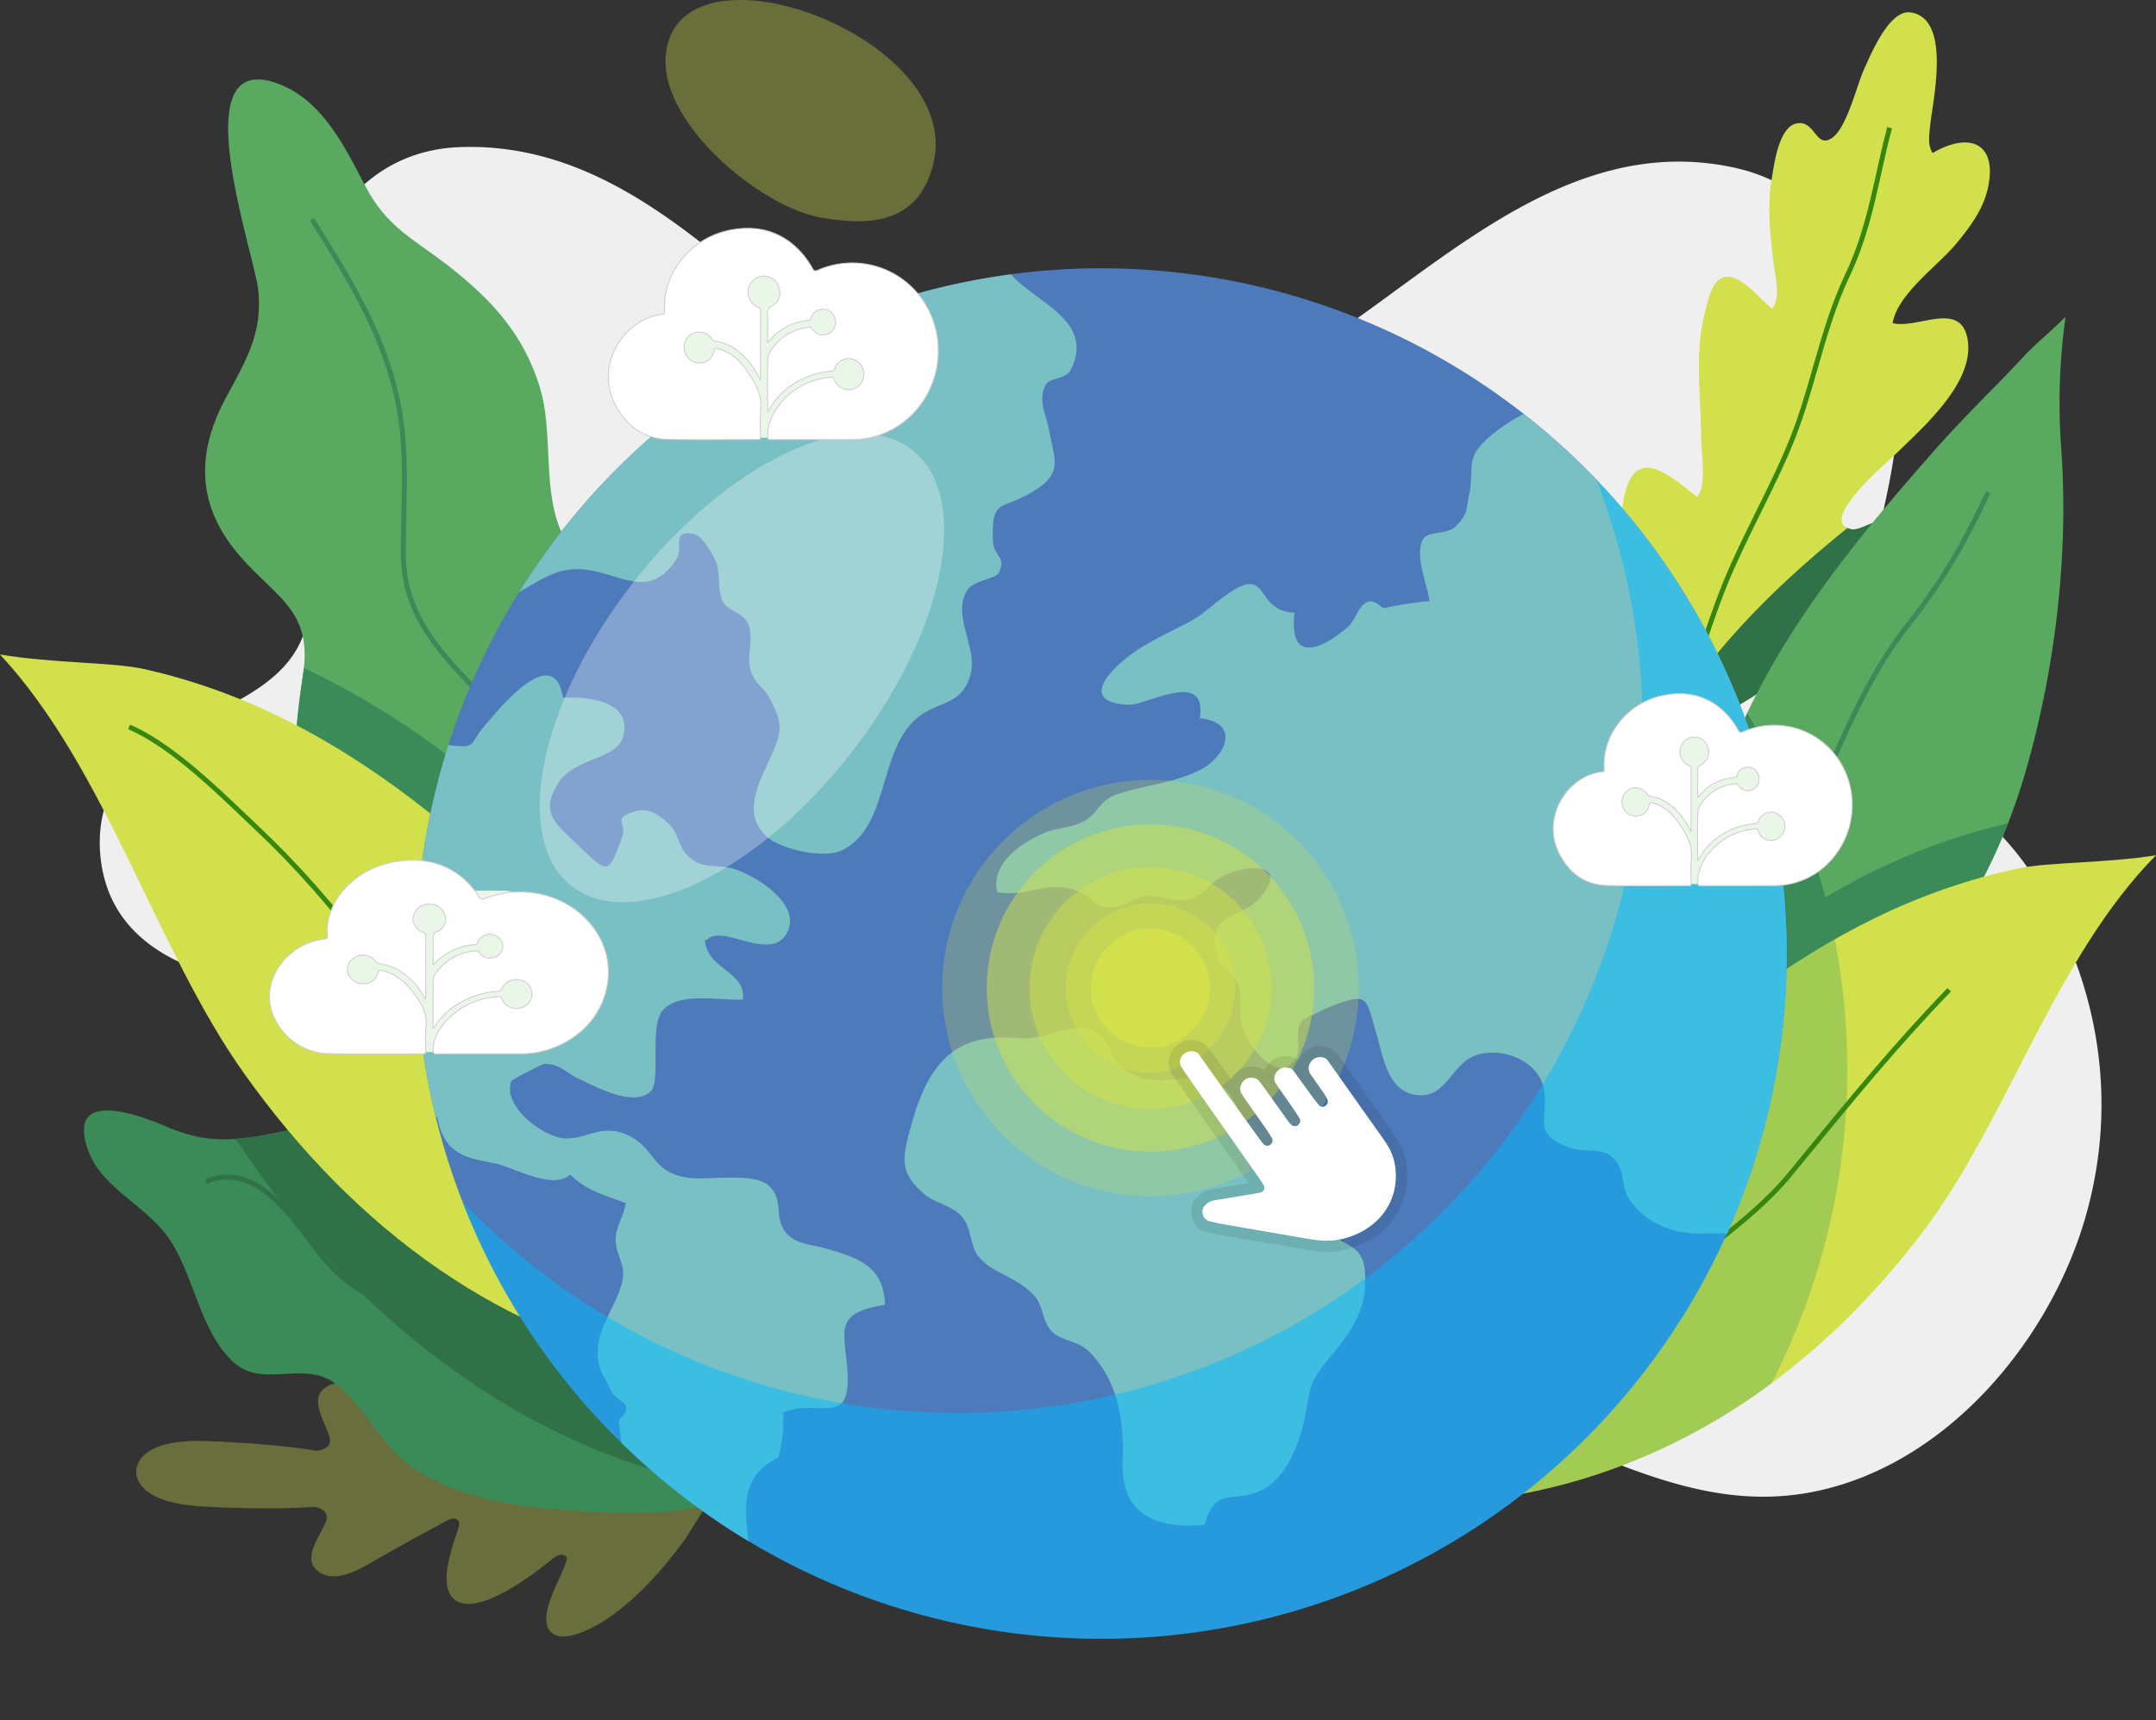
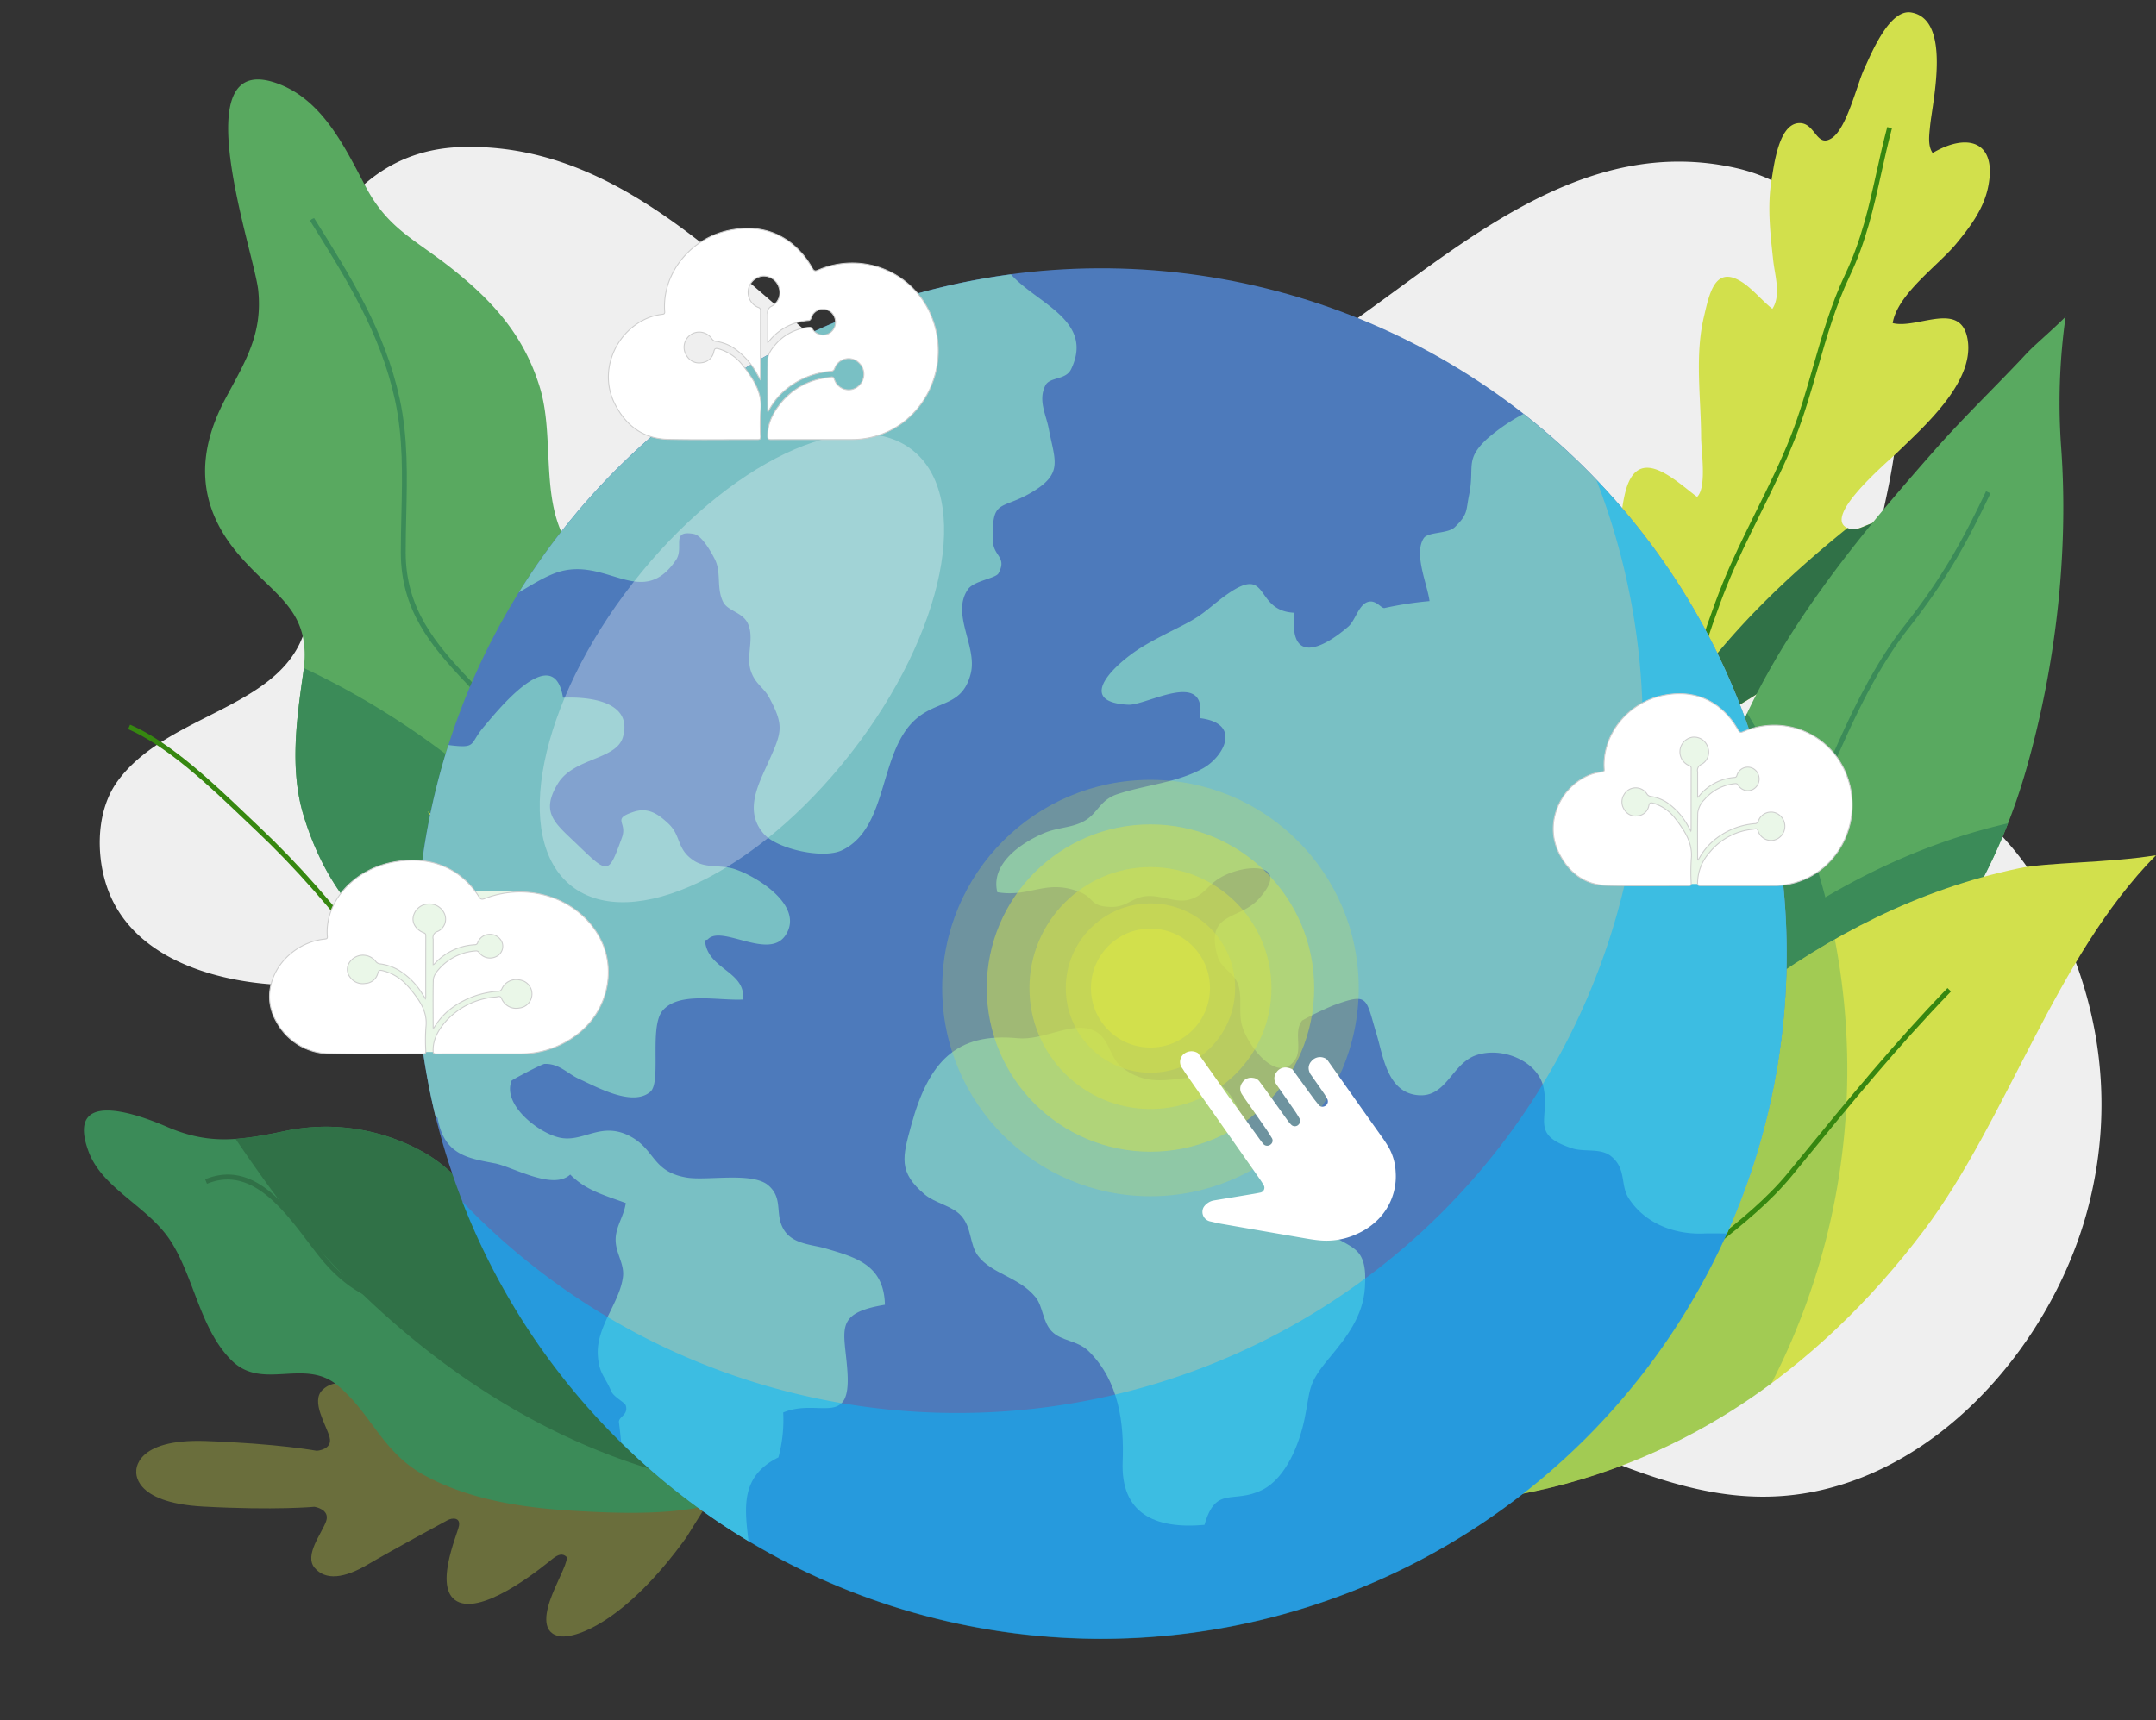
<svg xmlns="http://www.w3.org/2000/svg" width="575.88" height="459.65" viewBox="0 0 575.88 459.65">
  <rect x="0" y="0" width="575.88" height="459.65" fill="#333333" stroke="none" />
  <g id="Groupe_134" data-name="Groupe 134" transform="translate(-754.12 -178)">
    <g id="Groupe_118" data-name="Groupe 118" transform="translate(-9.955)">
      <g id="Groupe_86" data-name="Groupe 86" transform="translate(800.466 537.055)" opacity="0.34">
        <g id="Groupe_64" data-name="Groupe 64">
          <g id="Groupe_63" data-name="Groupe 63">
            <path id="Tracé_1375" data-name="Tracé 1375" d="M159.855,911.128s-1.435,8.514,17.868,9.558,29.732.06,29.732.06,4.239.658,3.088,3.881-5.893,9.038-3.085,12.4c2.914,3.489,7.956,2.829,14.17-.837s20.123-11.2,21.382-11.875c1.237-.664,3.448-.767,3.015,1.554s-7.295,17.609.155,20.431S269.263,936.065,271,934.67s2.748-1.382,3.649-.664-1.89,5.641-3.662,10.069-3.054,9.874,1.381,11.141,18.25-3.823,34.4-26.279l6.8-10.9L307.7,906.555c-14.069-23.817-27.372-30.128-31.9-29.264s-3.744,6.4-2.376,10.972,3.705,9.723,2.744,10.357-1.971.556-3.575-.988-16-15.955-23.673-13.814-2.213,17.985-1.989,20.334-1.971,2.049-3.143,1.276c-1.194-.787-14.37-9.538-20.229-13.748s-10.821-5.32-14.036-2.108c-3.1,3.1,1.1,9.316,1.957,12.628s-3.423,3.588-3.423,3.588-10.3-1.918-29.618-2.612-18.6,8.126-18.6,8.126" transform="translate(-159.831 -877.215)" fill="#d2e04c" />
          </g>
        </g>
        <g id="Groupe_67" data-name="Groupe 67" transform="translate(17.31 34.873)">
          <g id="Groupe_66" data-name="Groupe 66">
            <g id="Groupe_65" data-name="Groupe 65">
              <path id="Tracé_1376" data-name="Tracé 1376" d="M311.593,909.06c-14.186-.566-39.384-1.995-61.023-3.108s-41.217-2.1-55.4-2.741l-16.8-.738-4.568-.2-1.187-.063c-.267-.017-.4-.035-.4-.035s.137-.008.405-.006l1.189.024,4.569.129c3.968.116,9.71.326,16.8.611,14.186.566,33.776,1.511,55.409,2.625s46.832,2.587,61.015,3.225" transform="translate(-172.215 -902.164)" fill="#d2e04c" />
            </g>
          </g>
        </g>
        <g id="Groupe_70" data-name="Groupe 70" transform="translate(54.589 37.409)">
          <g id="Groupe_69" data-name="Groupe 69">
            <g id="Groupe_68" data-name="Groupe 68">
              <path id="Tracé_1377" data-name="Tracé 1377" d="M198.887,918.515a4.114,4.114,0,0,1,.664-.65c.444-.4,1.1-.959,1.922-1.642,1.641-1.364,3.957-3.191,6.548-5.16,2.562-1.932,4.879-3.679,6.652-5.016l2.006-1.532a4.151,4.151,0,0,1,.759-.534,4.293,4.293,0,0,1-.66.654c-.444.4-1.1.959-1.93,1.634-1.656,1.347-3.993,3.143-6.585,5.112l-6.614,5.063-2,1.543A4.278,4.278,0,0,1,198.887,918.515Z" transform="translate(-198.886 -903.979)" fill="#d2e04c" />
            </g>
          </g>
        </g>
        <g id="Groupe_73" data-name="Groupe 73" transform="translate(55.419 15.4)">
          <g id="Groupe_72" data-name="Groupe 72">
            <g id="Groupe_71" data-name="Groupe 71">
              <path id="Tracé_1378" data-name="Tracé 1378" d="M216.933,909.072c-.085.07-4.06-4.537-8.878-10.29s-8.658-10.477-8.574-10.549,4.059,4.537,8.88,10.292S217.017,909,216.933,909.072Z" transform="translate(-199.48 -888.232)" fill="#d2e04c" />
            </g>
          </g>
        </g>
        <g id="Groupe_76" data-name="Groupe 76" transform="translate(95.455 17.852)">
          <g id="Groupe_75" data-name="Groupe 75">
            <g id="Groupe_74" data-name="Groupe 74">
              <path id="Tracé_1379" data-name="Tracé 1379" d="M238.688,911.583a4.437,4.437,0,0,1-.424-.85c-.278-.632-.625-1.422-1.036-2.359-.878-1.992-2.1-4.735-3.563-7.714s-2.867-5.637-3.9-7.55c-.488-.9-.9-1.659-1.227-2.267a4.278,4.278,0,0,1-.41-.855,4.355,4.355,0,0,1,.544.777c.328.514.79,1.266,1.338,2.207,1.1,1.881,2.556,4.522,4.016,7.513s2.652,5.759,3.465,7.78c.4,1.013.718,1.837.92,2.412A4.156,4.156,0,0,1,238.688,911.583Z" transform="translate(-228.124 -889.987)" fill="#d2e04c" />
            </g>
          </g>
        </g>
        <g id="Groupe_79" data-name="Groupe 79" transform="translate(92.609 39.347)">
          <g id="Groupe_78" data-name="Groupe 78">
            <g id="Groupe_77" data-name="Groupe 77">
              <path id="Tracé_1380" data-name="Tracé 1380" d="M226.09,923.313a3.649,3.649,0,0,1,.453-.752l1.356-1.96c1.159-1.645,2.781-3.9,4.594-6.379s3.472-4.709,4.688-6.311l1.459-1.885a3.823,3.823,0,0,1,.577-.66,3.657,3.657,0,0,1-.453.752q-.551.8-1.356,1.96c-1.159,1.645-2.781,3.9-4.594,6.381s-3.472,4.708-4.688,6.309l-1.459,1.885A3.821,3.821,0,0,1,226.09,923.313Z" transform="translate(-226.088 -905.365)" fill="#d2e04c" />
            </g>
          </g>
        </g>
        <g id="Groupe_82" data-name="Groupe 82" transform="translate(121.513 40.683)">
          <g id="Groupe_81" data-name="Groupe 81">
            <g id="Groupe_80" data-name="Groupe 80">
              <path id="Tracé_1381" data-name="Tracé 1381" d="M246.768,929.482a6.109,6.109,0,0,1,.588-.955c.45-.657,1.032-1.5,1.729-2.519,1.473-2.116,3.531-5.025,5.823-8.223s4.387-6.08,5.919-8.154l1.831-2.445a5.986,5.986,0,0,1,.716-.865,6.007,6.007,0,0,1-.59.955l-1.728,2.519c-1.473,2.118-3.531,5.025-5.824,8.224s-4.386,6.079-5.918,8.154c-.739.985-1.354,1.807-1.831,2.445A6.046,6.046,0,0,1,246.768,929.482Z" transform="translate(-246.767 -906.322)" fill="#d2e04c" />
            </g>
          </g>
        </g>
        <g id="Groupe_85" data-name="Groupe 85" transform="translate(123.422 14.093)">
          <g id="Groupe_84" data-name="Groupe 84">
            <g id="Groupe_83" data-name="Groupe 83">
              <path id="Tracé_1382" data-name="Tracé 1382" d="M262.278,914.33a6.893,6.893,0,0,1-.563-1.061c-.368-.76-.846-1.752-1.423-2.945-1.2-2.485-2.878-5.911-4.833-9.64s-3.806-7.067-5.166-9.47c-.651-1.154-1.192-2.113-1.607-2.847a6.81,6.81,0,0,1-.551-1.069,6.949,6.949,0,0,1,.683.988c.418.65,1.009,1.6,1.719,2.786,1.423,2.369,3.32,5.687,5.274,9.426s3.6,7.187,4.737,9.706c.566,1.261,1.015,2.285,1.308,3A6.855,6.855,0,0,1,262.278,914.33Z" transform="translate(-248.133 -887.298)" fill="#d2e04c" />
            </g>
          </g>
        </g>
      </g>
      <g id="Groupe_87" data-name="Groupe 87" transform="translate(790.72 178)">
        <path id="Tracé_1383" data-name="Tracé 1383" d="M669.122,843c-13.9-21.943-42.034-33.41-44.319-60.011-2.154-25.084,10.421-46.089,8.024-72.225-2.238-24.392-16.96-50.873-42.953-56.716-40.246-9.049-72.271,19.792-102.311,41-27.813,19.635-51.157,46.265-88.876,37.068-54.959-13.4-88.434-85.756-149.526-83.654-33.7,1.159-46.743,37.22-45.29,66.534.977,19.744,8.389,40.225,4.406,60.076-4.724,23.535-36.964,23.963-50.691,42.854-5.522,7.605-5.78,19.009-2.963,27.707,6.055,18.706,27.239,25.5,45.253,26.606,22.65,1.392,38.92-.987,55.578,16.359,17.411,18.135,6.8,45.514,7.029,69.136a181.889,181.889,0,0,0,4.6,38.328C277.4,981.573,296.589,972.951,314,976.9c22.762,5.163,45.574,10.113,68.535,14.32,15.9,2.913,27.643,13.8,33.29,27.555,30.556-26.74,55.491-47.165,102.053-33.676,36.82,10.669,66.344,34.5,105.96,18.682,29.239-11.676,51.9-41.326,59.939-71.3C692.106,901.4,686.3,870.107,669.122,843Z" transform="translate(-152.858 -609.159)" fill="#efefef" />
-         <path id="Tracé_1384" data-name="Tracé 1384" d="M332.509,664.122c8.437-34.264-69.162-62.264-71.5-28.61-1.245,17.954,25.162,39.915,41.156,42.889C316.89,681.138,328.787,679.239,332.509,664.122Z" transform="translate(-109.86 -620.329)" fill="#d2e04c" opacity="0.34" />
      </g>
      <g id="Groupe_89" data-name="Groupe 89" transform="translate(786.496 474.696)">
        <g id="Groupe_88" data-name="Groupe 88">
          <path id="Tracé_1385" data-name="Tracé 1385" d="M318.291,931c-6.04-13.946-8.634-28.948-16.859-41.774-3.145-4.907-6.314-9.3-11.115-13-5.905-4.548-12.44-3.812-18.939-6.544-11.927-5.012-18.6-18.671-29.974-25.423a53.18,53.18,0,0,0-37.774-6.189c-11.931,2.463-20.123,3.874-31.621-1.1-8.788-3.8-27.13-10.054-20.914,6.657,3.662,9.848,15.846,14.606,21.8,23.7,6.379,9.741,7.974,24.01,16.6,32.26,8.177,7.823,19.249-.837,28.04,6.425,9.109,7.53,11.882,17.848,23.2,24.037,12.225,6.683,26.678,8.755,40.342,9.537,9.707.555,28.419,1.557,39.466-2.726C319.864,934.9,319.136,932.946,318.291,931Z" transform="translate(-149.835 -832.6)" fill="#3b8b58" />
        </g>
      </g>
      <path id="Tracé_1386" data-name="Tracé 1386" d="M204.135,871.761c29.419,31.218,64.473,52.606,103.348,59.758-.235-.587-.461-1.174-.716-1.758-6.04-13.946-8.634-28.948-16.859-41.774-3.145-4.907-6.314-9.3-11.115-13-5.905-4.548-12.44-3.812-18.939-6.544-11.927-5.012-18.6-18.671-29.974-25.423a53.179,53.179,0,0,0-37.774-6.189,101.8,101.8,0,0,1-13.3,2.125C186.872,850.8,195.078,862.148,204.135,871.761Z" transform="translate(648.184 -356.664)" fill="#307147" />
      <g id="Groupe_91" data-name="Groupe 91" transform="translate(1196.86 181.279)">
        <g id="Groupe_90" data-name="Groupe 90">
          <path id="Tracé_1387" data-name="Tracé 1387" d="M505.188,760.79c-9.5-1.922,9.59-17.923,12.32-20.583,7.019-6.839,20.377-18.566,18.749-29.786-1.612-11.1-13.475-2.973-20.067-4.7,1.283-7.791,12.129-15.353,16.932-21.162,3.686-4.459,7.338-9.266,8.55-15.146,2.541-12.329-5.514-14.641-14.807-9.137-1.36-1.972-.914-4.835-.671-7.3.636-6.425,5.816-28.486-5.107-30.253-5.767-.932-10.616,11.006-12.427,14.907-2.027,4.359-4.677,15.937-8.67,18.627-4.332,2.92-4.4-4.491-9.134-3.943-5.121.591-6.351,11.151-7.017,15.146-1.185,7.11-.324,14.436.443,21.5.433,4,2.152,9.326-.224,12.95-2.649-2.06-5.339-5.415-8.262-7.244-7.134-4.467-8.6,3.328-10.04,9.431-2.439,10.3-.777,21.49-.734,32.016.014,3.81,1.581,13.492-1.079,16.049-6.217-4.7-16.061-14.415-19.259-.889-2.1,8.866-1.307,19.4.492,28.227a363.2,363.2,0,0,0,11.4,40.2q1.331-.935,2.626-1.872c7.521-5.459,15.7-9.534,23.42-14.757,10.658-7.2,22.506-16.808,29.076-27.946,1.653-2.8,6.27-11.777,4.365-14.879C513.471,756.036,508.071,761.373,505.188,760.79Z" transform="translate(-443.43 -622.675)" fill="#d2e04c" />
        </g>
      </g>
      <path id="Tracé_1388" data-name="Tracé 1388" d="M512.836,721.565c-2.589-4.211-7.989,1.125-10.872.542a5.182,5.182,0,0,1-1.058-.335c-16,12.9-30.941,27.138-42.734,43.917q-3.506,4.99-6.635,10.118c.6,1.8,1.2,3.546,1.811,5.212q1.331-.935,2.626-1.872c7.521-5.459,15.7-9.534,23.42-14.757,10.658-7.2,22.506-16.808,29.076-27.946C510.124,733.64,514.741,724.667,512.836,721.565Z" transform="translate(756.654 -402.714)" fill="#307147" />
      <g id="Groupe_94" data-name="Groupe 94" transform="translate(818.86 199.236)">
        <g id="Groupe_93" data-name="Groupe 93">
          <g id="Groupe_92" data-name="Groupe 92">
            <path id="Tracé_1389" data-name="Tracé 1389" d="M287.443,867.822c4.339-15.617,9.829-31.791,12.406-47.662,2.1-12.923-3.018-26.754-9.426-37.694-5.275-9-16.376-15.084-21.364-24.213-6.379-11.681-2.779-27.693-6.649-40.428-4.221-13.877-12.528-23.072-23.6-31.854-9.741-7.729-16.943-10.508-22.92-21.791-5.408-10.206-11.206-22.626-22.761-27.274-26.834-10.795-6.973,44.766-5.938,55.023,1.187,11.738-3.542,19.041-8.775,28.878-7.692,14.455-7.785,28.329,3.468,41.567,9.826,11.552,19.76,14.793,17.323,31.7-1.761,12.223-3.652,25.735.054,38,4.3,14.239,12.367,27.574,25.051,34.931a167.843,167.843,0,0,0,17.548,8.688c4.863,2.092,23.946,5.258,39.315,7.535A77.617,77.617,0,0,0,287.443,867.822Z" transform="translate(-172.99 -635.523)" fill="#59a960" />
          </g>
        </g>
      </g>
      <path id="Tracé_1390" data-name="Tracé 1390" d="M234.994,830.949c4.863,2.092,23.946,5.258,39.315,7.535a84.152,84.152,0,0,0,5.086-11.621c-10.086-18.875-24.207-36.307-44.286-52.15A213.858,213.858,0,0,0,192.5,748.025c-.048.426-.1.858-.162,1.3-1.761,12.223-3.652,25.735.055,38,4.3,14.239,12.367,27.574,25.051,34.931A167.833,167.833,0,0,0,234.994,830.949Z" transform="translate(652.739 -391.541)" fill="#3b8b58" />
      <g id="Groupe_96" data-name="Groupe 96" transform="translate(1215.443 262.622)">
        <g id="Groupe_95" data-name="Groupe 95">
          <path id="Tracé_1391" data-name="Tracé 1391" d="M546.441,802.274c7.928-27.436,11.549-58.137,9.447-86.688a164.882,164.882,0,0,1,1.2-34.714c-3.838,3.855-8.21,7.447-10.5,9.91-7.883,8.474-16.372,16.566-24.111,25.334C501.388,740,480.33,765.526,468.255,795.393c-7.924,19.6-12.408,39.635-11.386,60.5a128.811,128.811,0,0,0,4.839,28.6c.861,3.076,1.905,7.379,3.233,11.752C505.792,878.108,534.06,845.12,546.441,802.274Z" transform="translate(-456.725 -680.872)" fill="#59a960" />
        </g>
      </g>
      <path id="Tracé_1392" data-name="Tracé 1392" d="M472.048,756.665c-1.336,2.826-2.618,5.677-3.793,8.583-7.924,19.6-12.408,39.635-11.386,60.5a128.81,128.81,0,0,0,4.839,28.6c.861,3.076,1.905,7.379,3.233,11.752a149.376,149.376,0,0,0,33.719-20.565A182.036,182.036,0,0,0,472.048,756.665Z" transform="translate(758.718 -388.105)" fill="#3b8b58" />
      <path id="Tracé_1393" data-name="Tracé 1393" d="M541.516,777.712c-25.833,5.952-48.286,17.828-69.292,33.434a172.859,172.859,0,0,0-15.042,12.54,133.737,133.737,0,0,0,4.344,22.287c.861,3.076,1.905,7.379,3.233,11.752C501.054,841.615,527.405,813.771,541.516,777.712Z" transform="translate(758.9 -379.734)" fill="#3b8b58" />
      <g id="Groupe_98" data-name="Groupe 98" transform="translate(764.075 352.865)">
        <g id="Groupe_97" data-name="Groupe 97">
-           <path id="Tracé_1394" data-name="Tracé 1394" d="M247.977,787.322c-22.86-18.042-47.341-31.636-75.734-38-8.272-1.855-24.358-1.5-38.447-3.884,28.339,30.457,41.612,78.723,65.117,111.827,29.941,42.169,69.956,71.337,117.985,79.363C311.693,878.1,299.014,827.6,247.977,787.322Z" transform="translate(-133.795 -745.436)" fill="#d2e04c" />
+           <path id="Tracé_1394" data-name="Tracé 1394" d="M247.977,787.322C311.693,878.1,299.014,827.6,247.977,787.322Z" transform="translate(-133.795 -745.436)" fill="#d2e04c" />
        </g>
      </g>
      <g id="Groupe_100" data-name="Groupe 100" transform="translate(1165.434 406.509)">
        <g id="Groupe_99" data-name="Groupe 99">
          <path id="Tracé_1395" data-name="Tracé 1395" d="M486.636,821.394c21.791-16.186,45.123-28.382,72.186-34.092,7.886-1.665,23.218-1.349,36.646-3.486C568.456,811.14,555.805,854.441,533.4,884.14c-28.54,37.832-66.68,64-112.457,71.2C425.905,902.832,437.99,857.525,486.636,821.394Z" transform="translate(-420.946 -783.816)" fill="#d2e04c" />
        </g>
      </g>
      <path id="Tracé_1396" data-name="Tracé 1396" d="M420.946,948.952a162.2,162.2,0,0,0,71.846-30.472,183.591,183.591,0,0,0,16.887-118.6A227.1,227.1,0,0,0,486.636,815C437.99,851.135,425.905,896.442,420.946,948.952Z" transform="translate(744.488 -370.917)" fill="#59a960" opacity="0.39" />
      <g id="Groupe_102" data-name="Groupe 102" transform="translate(798.299 371.617)">
        <g id="Groupe_101" data-name="Groupe 101">
          <path id="Tracé_1397" data-name="Tracé 1397" d="M335.584,937.364c-11.319-5.422-23.118-14.931-31.01-21.609-28.138-23.817-50.662-53.459-72.445-82.125q-4.034-5.308-8.079-10.609c-11.52-15.059-21.245-26.105-31.537-35.818-1.066-1.006-2.179-2.069-3.332-3.169-9.036-8.631-20.285-19.371-30.9-23.988l.519-1.2c10.828,4.709,22.169,15.539,31.282,24.241,1.15,1.1,2.262,2.158,3.327,3.163,10.343,9.762,20.113,20.857,31.677,35.975q4.053,5.3,8.082,10.612c21.742,28.609,44.223,58.193,72.251,81.918,7.834,6.634,19.547,16.073,30.73,21.427Z" transform="translate(-158.28 -758.852)" fill="#368710" />
        </g>
      </g>
      <g id="Groupe_104" data-name="Groupe 104" transform="translate(846.873 236.18)">
        <g id="Groupe_103" data-name="Groupe 103">
          <path id="Tracé_1398" data-name="Tracé 1398" d="M270.424,860.524c-1.515-12.6-4.253-22.993-8.616-32.7-7.6-16.91-16.208-30.125-27.106-41.587-9.514-10.012-17.392-19.544-17.409-34.875,0-3.392.078-6.81.157-10.114.25-10.539.485-20.492-1.735-30.69-3.883-17.836-13.016-32.408-22.684-47.836l.5-.421.552-.347-.552.347.6-.27c9.731,15.526,18.921,30.191,22.854,48.248,2.253,10.352,2,20.847,1.763,31-.078,3.3-.159,6.706-.157,10.083.017,14.849,7.732,24.174,17.051,33.977,11,11.573,19.693,24.9,27.351,41.95,4.418,9.834,7.188,20.347,8.72,33.083Z" transform="translate(-193.032 -661.954)" fill="#3b8b58" />
        </g>
      </g>
      <g id="Groupe_105" data-name="Groupe 105" transform="translate(1202.108 211.949)">
        <path id="Tracé_1399" data-name="Tracé 1399" d="M448.461,851.68l-1.276-.264c1.142-5.494,1.751-10.974,2.341-16.274.822-7.4,1.672-15.053,3.995-22.555,1.237-4,2.379-7.634,3.78-11.515,1.614-4.473,3.131-9.117,4.6-13.608,2.257-6.909,4.594-14.053,7.415-21.033,2.561-6.33,5.754-12.779,8.841-19.016,3.269-6.606,6.65-13.434,9.284-20.132,2.408-6.125,4.248-12.536,6.027-18.736,2.347-8.182,4.776-16.643,8.544-24.592,4.357-9.187,6.315-18.011,8.391-27.354.864-3.893,1.758-7.919,2.843-11.984l1.258.337c-1.076,4.038-1.968,8.049-2.829,11.93-2.091,9.417-4.066,18.309-8.486,27.63-3.722,7.852-6.136,16.261-8.469,24.392-1.788,6.23-3.635,12.672-6.068,18.854-2.653,6.748-6.047,13.6-9.328,20.232-3.076,6.216-6.258,12.642-8.8,18.928-2.805,6.937-5.134,14.061-7.387,20.949-1.469,4.5-2.99,9.152-4.613,13.646-1.392,3.853-2.526,7.468-3.76,11.457-2.285,7.384-3.09,14.636-3.944,22.313C450.228,840.615,449.616,846.127,448.461,851.68Z" transform="translate(-447.185 -644.618)" fill="#368710" />
      </g>
      <g id="Groupe_106" data-name="Groupe 106" transform="translate(1203.523 309.253)">
        <path id="Tracé_1400" data-name="Tracé 1400" d="M449.029,900.043l-.832-1c3.963-3.28,6.283-8.083,8.529-12.728a54.3,54.3,0,0,1,5.485-9.622c1.156-1.5,2.277-2.826,3.363-4.111a48.275,48.275,0,0,0,6.8-9.625c4.446-8.671,7.082-17.783,9.27-26.339.73-2.857,1.437-5.757,2.148-8.673,2.749-11.274,5.592-22.932,10.047-33.1l1.83-4.2c6.126-14.081,12.461-28.641,21.928-40.706,9.925-12.651,15.449-22.671,21.638-35.708l1.177.558c-6.227,13.119-11.79,23.208-21.789,35.954-9.365,11.934-15.664,26.417-21.758,40.422l-1.83,4.2c-4.411,10.066-7.24,21.669-9.977,32.888-.711,2.92-1.42,5.826-2.151,8.687-2.206,8.628-4.868,17.825-9.372,26.61a49.363,49.363,0,0,1-6.968,9.872c-1.076,1.273-2.187,2.589-3.325,4.066a53.476,53.476,0,0,0-5.346,9.393C455.594,891.651,453.209,896.585,449.029,900.043Z" transform="translate(-448.197 -714.234)" fill="#3b8b58" />
      </g>
      <g id="Groupe_107" data-name="Groupe 107" transform="translate(1180.702 441.988)">
        <path id="Tracé_1401" data-name="Tracé 1401" d="M535.426,809.2c-14.142,14.616-26.48,29.688-39.54,45.644l-3.061,3.737c-5.682,6.936-12.8,12.642-19.683,18.161-6.969,5.588-14.174,11.366-20.081,18.516-7.426,8.99-14.424,18.219-21.191,27.383.3.33.6.66.883,1,6.807-9.224,13.846-18.513,21.313-27.551,5.822-7.047,12.974-12.784,19.892-18.33,6.934-5.56,14.106-11.31,19.874-18.349l3.061-3.739c13.044-15.936,25.365-30.987,39.469-45.565Z" transform="translate(-431.87 -809.199)" fill="#368710" />
      </g>
      <g id="Groupe_108" data-name="Groupe 108" transform="translate(818.862 491.814)">
        <path id="Tracé_1402" data-name="Tracé 1402" d="M344.791,945.357c-1.87-1.786-3.652-3.515-5.371-5.184-14.018-13.6-24.144-23.429-44.923-27.422-2.466-.475-5.091-.868-7.629-1.248-5.6-.841-11.4-1.709-16.553-3.55-6.84-2.443-11.925-7.333-16.845-12.06-4.6-4.427-8.952-8.607-14.658-11.022a84.892,84.892,0,0,0-11.657-3.785c-7.8-2.1-14.527-3.9-22.045-12.384-1.456-1.642-3-3.68-4.632-5.836-6.864-9.064-15.4-20.344-26.987-15.54l-.5-1.2c12.51-5.19,21.389,6.537,28.525,15.956,1.617,2.137,3.145,4.154,4.568,5.757,7.258,8.189,13.815,9.953,21.406,11.992a85.5,85.5,0,0,1,11.828,3.844c5.926,2.509,10.568,6.969,15.055,11.282,4.819,4.632,9.8,9.422,16.379,11.773,5.035,1.8,10.765,2.656,16.307,3.487,2.552.383,5.191.779,7.682,1.257,21.162,4.067,31.405,14.009,45.585,27.767,1.718,1.667,3.5,3.394,5.365,5.177Z" transform="translate(-172.992 -844.847)" fill="#307147" />
      </g>
      <g id="Groupe_116" data-name="Groupe 116" transform="translate(853.402 227.956)">
        <g id="Groupe_115" data-name="Groupe 115" transform="translate(0 0)">
          <g id="Groupe_111" data-name="Groupe 111" transform="translate(0 0)">
            <circle id="Ellipse_14" data-name="Ellipse 14" cx="183.055" cy="183.055" r="183.055" transform="matrix(0.127, -0.992, 0.992, 0.127, 0, 363.139)" fill="#4d7abb" />
            <g id="Groupe_110" data-name="Groupe 110" transform="translate(21.793 23.364)">
              <g id="Groupe_109" data-name="Groupe 109">
                <path id="Tracé_1403" data-name="Tracé 1403" d="M380.467,698.078c-1.445,3.036-5.719,1.993-6.919,4.417-1.955,3.988.208,7.714.925,11.5,1.6,8.563,4.038,11.976-4.652,17.07-8.249,4.835-10.634,1.447-10.241,13.017.129,4.014,3.83,4.2,1.47,8.561-.742,1.368-6.54,1.995-8.117,4.222-4.653,6.618,2.515,15.284.716,22.529-2.136,8.574-8.326,7.207-13.967,11.624-10.867,8.5-7.609,29.422-20.393,35.611-5.056,2.45-17.357-.338-20.888-4.326-5.406-6.1-1.5-13.213,1.187-19.206,3.545-7.936,4.351-9.577.208-17.279-1.512-2.8-3.872-3.661-4.979-7.376-1.171-3.947,1.069-8.442-.691-12.352-1.406-3.1-5.445-3.335-6.657-5.864-1.786-3.687-.43-7.714-2.111-11.193-.8-1.642-3.441-6.476-5.643-6.894-6.358-1.185-2.554,3.61-4.769,6.894-9.264,13.721-18.829-1.42-32.276,3.545-3.271,1.212-6.49,3.283-9.707,5.146a183.088,183.088,0,0,1,131.422-84.944C371.372,680.63,386.657,685.073,380.467,698.078Z" transform="translate(-205.472 -672.786)" fill="#79c0c4" />
                <path id="Tracé_1404" data-name="Tracé 1404" d="M396.668,840.67c-7.7-20.231-19.549-3.262-32.042-13.389-3.563-2.886-3.092-8.423-8.261-10.09-5.56-1.8-12.926,3.041-19.455,2.4-16.523-1.619-23.831,6.358-28.455,23.211-2.361,8.609-3.5,12.549,3.587,18.523,2.791,2.352,7.281,3,9.713,5.668,2.9,3.177,2.225,7.653,4.516,10.712,3.665,4.9,10.983,5.643,15.4,11.106,1.968,2.429,1.827,6.451,4.252,9.027,2.59,2.753,6.874,2.372,9.977,5.432,8.07,7.954,9.424,19.317,9.021,29.429-.547,13.707,8.343,18.128,21.858,16.91,3.027-10.662,7.659-5.488,15.392-9.323,6.453-3.2,9.985-12.465,11.33-18.97,1.674-8.09.636-9.152,6.642-16.334,4.721-5.652,8.982-11.218,9.485-18.76.781-11.728-3.856-10.059-10.43-15.132-4.55-3.505-8.033-8.817-12.338-12.375-3.641-3.013-4.484-2.1-6.846-6.638C398.34,848.852,398.041,844.272,396.668,840.67Z" transform="translate(-176.168 -615.513)" fill="#79c0c4" />
                <path id="Tracé_1405" data-name="Tracé 1405" d="M535.3,843.667a182.583,182.583,0,0,1-15.91,74.767c-2.488-.025-4.717-.064-6.319,0-7.766.3-15.649-2.684-19.975-9.433-2.306-3.585-.509-7.869-4.744-11.245-2.814-2.229-7.088-1.018-10.373-2.087-11.361-3.726-5.928-7.7-7.6-16.131-1.422-7.127-10.985-11.139-18.022-8.741-6.436,2.2-7.869,11.087-15.179,10.7-8.509-.456-9.63-10.385-11.376-16.17-3.023-10.006-2.032-11.323-11.622-7.831a82.158,82.158,0,0,0-8.274,4.014c-2.424,3,.117,7.531-1.9,10.476-4.483,6.541-12.079-2.84-14.033-8.613-1.213-3.545-.013-7.741-1.147-11.349-.977-3.141-4.586-4.378-5.511-7.572-3.505-12.026,5.669-9.59,10.946-15.387,8.978-9.864-3.519-9.616-10.217-5.721-3.609,2.112-4.376,4.913-8.521,5.929-3.518.86-7.57-1.381-11.4-.964-3.78.4-5.16,3.011-9.461,2.867-5.616-.182-4.182-2.436-8.273-4.025-9.017-3.505-13.1,1.575-21.929.091-1.9-7.727,6.643-13.3,12.391-15.754,3.817-1.63,7.57-1.395,10.932-3.322,3.584-2.059,4.041-5.578,8.782-7.129,7.664-2.514,15.7-3,22.765-6.853,5.55-3.036,10.634-12.067-.781-13.448,2.059-13.343-14.216-3.349-19.1-3.584-14.738-.717-3.1-11.31,3.714-15.455,3.792-2.319,7.949-4.26,11.636-6.189,4.756-2.5,6.058-4.155,9.981-7.088,12.978-9.682,7.767,3.714,19.064,4.157-1.591,14.008,7.571,9.59,14.41,3.662,1.708-1.486,2.685-5.513,4.9-6.451,2.345-.991,3.83,1.719,4.742,1.524a94.576,94.576,0,0,1,12.013-1.849c-.6-4.561-4.262-12.561-1.577-16.771,1.134-1.8,6.451-1.146,8.34-3,3.531-3.452,2.919-4.248,3.791-8.547,1.564-7.6-1.224-9.342,4.717-14.946a51.8,51.8,0,0,1,9.812-6.75A182.709,182.709,0,0,1,535.3,843.667Z" transform="translate(-169.19 -662.182)" fill="#79c0c4" />
                <path id="Tracé_1406" data-name="Tracé 1406" d="M328.533,935.553c.977,15.1-7.714,6.866-17.16,10.816a38.2,38.2,0,0,1-1.276,12c-10.192,5.029-9.043,13.424-7.988,22.373a183.177,183.177,0,0,1-34.023-26.374c-.169-1.783-.351-3.582-.586-5.367-.2-1.5,2.605-1.929,1.824-4.509-.261-.846-3.232-2.253-3.883-3.792-1.733-4.13-3.283-4.691-3.584-9.695-.443-7.609,5.812-13.889,6.712-20.848.468-3.7-2.178-6.565-1.943-10.437.208-3.349,2.2-5.837,2.7-9.317-5.981-2.175-10.672-3.426-14.842-7.609-4.638,4.313-15.3-2.059-20.157-3-7.363-1.395-13.538-2.294-15.284-12.171-.183-.1-.366-.194-.535-.274v-.013a184.4,184.4,0,0,1,3.427-99.3c7.883.991,5.447-.222,9.539-4.952,2.84-3.283,18.58-23.429,21.082-7.7,6.371-.3,18.868.717,15.987,10.593-1.772,6.034-13.174,5.461-17.356,12.353-4.744,7.819-.769,10.555,5,16.106,8.534,8.209,8.456,8.353,12.117-1.68,1.526-4.183-2.865-4.874,3.062-6.854,3.975-1.329,6.62.612,9.253,3.036,3.634,3.362,2.15,6.894,6.919,9.994,3.127,2.046,6.919,1.1,10.385,2.1,5.746,1.666,19.428,9.837,14.033,17.877-4.5,6.684-17.11-3-20.744,1.068-.247.078-.5.144-.731.208.535,7.844,11.025,8.223,10.138,15.846-6.67.338-17.121-2.176-21.459,2.97-3.65,4.326-.275,19.012-3.246,21.642-4.769,4.223-14.645-1.408-19.024-3.376-3.178-1.433-5.251-4.141-9.238-4.038-.731.013-8.718,4.248-8.822,4.482-2.568,6.4,7.154,13.969,12.823,15.217,6.294,1.384,10.906-4.351,18.555-.507,7.075,3.557,5.981,9.591,15.388,11.18,5.448.913,17.592-1.577,21.814,2.085,4.287,3.714,1.367,8.09,4.508,12.392,2.463,3.361,7.427,3.466,10.723,4.443,8.068,2.372,15.663,4.364,15.9,15.065C324.6,919.891,327.818,924.335,328.533,935.553Z" transform="translate(-213.295 -642.295)" fill="#79c0c4" />
              </g>
            </g>
            <path id="Tracé_1407" data-name="Tracé 1407" d="M525.053,712.058A183.078,183.078,0,0,1,222.142,904.909,183.076,183.076,0,1,0,525.053,712.058Z" transform="translate(-187.983 -633.802)" fill="#0bf" opacity="0.5" style="mix-blend-mode: multiply;isolation: isolate" />
          </g>
        </g>
        <path id="Tracé_1411" data-name="Tracé 1411" d="M320.077,788.553c-25.106,32.19-58.5,48.114-74.6,35.564s-8.779-48.818,16.33-81.009,58.506-48.112,74.6-35.564S345.186,756.362,320.077,788.553Z" transform="translate(-182.097 -637.304)" fill="#fff" opacity="0.3" />
      </g>
      <g id="Groupe_133" data-name="Groupe 133" transform="translate(-280 -184.125)">
        <g id="Composant_1_1" data-name="Composant 1 – 1" transform="translate(1295.739 570.483)">
          <circle id="Ellipse_19" data-name="Ellipse 19" cx="55.63" cy="55.63" r="55.63" fill="#d2e04c" opacity="0.25" />
        </g>
        <circle id="Ellipse_18" data-name="Ellipse 18" cx="43.73" cy="43.73" r="43.73" transform="translate(1307.64 582.384)" fill="#d2e04c" opacity="0.5" />
        <circle id="Ellipse_17" data-name="Ellipse 17" cx="32.324" cy="32.324" r="32.324" transform="translate(1319.045 593.789)" fill="#d2e04c" opacity="0.5" />
        <circle id="Ellipse_16" data-name="Ellipse 16" cx="22.619" cy="22.619" r="22.619" transform="translate(1328.75 603.494)" fill="#d2e04c" opacity="0.5" />
        <circle id="Ellipse_15" data-name="Ellipse 15" cx="15.896" cy="15.896" r="15.896" transform="translate(1335.474 610.218)" fill="#d2e04c" />
      </g>
      <g id="Groupe_122" data-name="Groupe 122" transform="translate(447.273 63.23)">
-         <path id="Tracé_1412" data-name="Tracé 1412" d="M650.365,430.931l-.271-.383q-9.383-13.332-18.761-26.662c-.442-.629-.85-1.279-1.29-1.908a5.792,5.792,0,0,1-.712-5.277,5.971,5.971,0,0,1,9.7-2.517,12.879,12.879,0,0,1,1.59,1.92c1.585,2.182,3.142,4.386,4.709,6.581.081.113.162.228.276.39l.593-.8a6.021,6.021,0,0,1,7.654-1.91c.241.1.47.234.727.364.19-.321.362-.635.554-.937a6.018,6.018,0,0,1,7.729-2.244c.849.4.85.4,1.353-.367a6.527,6.527,0,0,1,1.768-1.964,6.105,6.105,0,0,1,7.58.682,10.178,10.178,0,0,1,1.155,1.43q6.81,9.648,13.6,19.315a31.988,31.988,0,0,1,2.6,4.185,17.961,17.961,0,0,1,1.733,7.373,19.742,19.742,0,0,1-10.193,18.019,24.006,24.006,0,0,1-10.251,3.037,21.217,21.217,0,0,1-4.845-.354q-10.84-1.8-21.671-3.638c-2.172-.37-4.33-.822-6.489-1.259a4.95,4.95,0,0,1-3.991-3.871,5.546,5.546,0,0,1,1.521-5.658,7.32,7.32,0,0,1,4.1-2.014c3.043-.473,6.081-.973,9.121-1.461C650.065,430.984,650.181,430.963,650.365,430.931Zm-4.848-22.536-.039.028q-4.262-6.033-8.524-12.064a.785.785,0,0,0-.265-.281,3.262,3.262,0,0,0-3.6.237,2.748,2.748,0,0,0-.671,3.618c.37.472.658,1.011,1,1.506q2.565,3.684,5.142,7.363,7.344,10.461,14.694,20.919a18.913,18.913,0,0,1,1.174,1.862,1.317,1.317,0,0,1-.687,1.731,1.627,1.627,0,0,1-.17.06q-.965.2-1.938.368-5.286.885-10.573,1.758A4.028,4.028,0,0,0,639,436.518a3.231,3.231,0,0,0-.731.869,2.6,2.6,0,0,0,1.151,3.492,2.629,2.629,0,0,0,.57.208c.945.192,1.876.455,2.826.62q10.581,1.848,21.167,3.668c1.7.29,3.394.607,5.1.774a19.376,19.376,0,0,0,10.13-1.68,18.63,18.63,0,0,0,5.585-3.777,16.312,16.312,0,0,0,4.8-12.846,14.611,14.611,0,0,0-1.77-6.379,35.115,35.115,0,0,0-2.052-3.136q-7.14-10.1-14.3-20.192a1.905,1.905,0,0,0-.962-.723,2.981,2.981,0,0,0-3.423.9,2.652,2.652,0,0,0-.728,1.981,3.356,3.356,0,0,0,.77,1.852c1.069,1.541,2.157,3.068,3.218,4.614a14.186,14.186,0,0,1,.966,1.6,1.448,1.448,0,0,1,.163.876,1.427,1.427,0,0,1-1.069,1.169,1.265,1.265,0,0,1-1.44-.514c-.493-.63-1.006-1.246-1.477-1.892-1.772-2.426-3.53-4.864-5.3-7.3a.841.841,0,0,0-.32-.312,5.268,5.268,0,0,0-1.156-.365,2.876,2.876,0,0,0-3.008,1.321,2.615,2.615,0,0,0,.036,3.139c.106.154.2.312.312.465,1.54,2.215,3.088,4.425,4.617,6.648.447.648.858,1.324,1.25,2.008.362.629.262,1.108-.355,1.739a1.36,1.36,0,0,1-1.792,0,8.2,8.2,0,0,1-.886-1.012q-2.933-4.071-5.848-8.154c-.594-.829-1.214-1.638-1.817-2.461a2.407,2.407,0,0,0-1.736-.956,2.772,2.772,0,0,0-2.864,1.278,2.657,2.657,0,0,0-.064,3.118c.311.466.6.942.924,1.4,1.8,2.569,3.613,5.128,5.4,7.7.556.8,1.08,1.627,1.576,2.465a1.3,1.3,0,0,1-.235,1.814,1.4,1.4,0,0,1-1.889-.024q-.533-.646-1.027-1.325Z" opacity="0.09" />
        <path id="Tracé_1413" data-name="Tracé 1413" d="M645.5,408.393q3.9,5.4,7.8,10.8c.328.452.672.9,1.027,1.325a1.4,1.4,0,0,0,1.889.024,1.3,1.3,0,0,0,.236-1.814c-.5-.838-1.02-1.664-1.576-2.465-1.79-2.575-3.6-5.134-5.4-7.7-.321-.458-.614-.934-.924-1.4a2.657,2.657,0,0,1,.064-3.118,2.772,2.772,0,0,1,2.864-1.278,2.4,2.4,0,0,1,1.736.956c.6.822,1.222,1.632,1.817,2.461,1.953,2.716,3.893,5.44,5.848,8.154a8.2,8.2,0,0,0,.886,1.012,1.36,1.36,0,0,0,1.792,0c.618-.631.717-1.11.355-1.739-.392-.684-.8-1.36-1.25-2.008-1.529-2.223-3.077-4.433-4.617-6.648-.107-.153-.206-.311-.312-.466a2.612,2.612,0,0,1-.036-3.138,2.876,2.876,0,0,1,3.008-1.321,5.268,5.268,0,0,1,1.156.365.848.848,0,0,1,.32.312c1.767,2.43,3.525,4.868,5.3,7.3.471.645.984,1.261,1.477,1.892a1.265,1.265,0,0,0,1.44.514,1.43,1.43,0,0,0,1.069-1.169,1.448,1.448,0,0,0-.163-.876,14.331,14.331,0,0,0-.966-1.6c-1.062-1.545-2.149-3.073-3.218-4.614a3.348,3.348,0,0,1-.77-1.852,2.648,2.648,0,0,1,.728-1.981,2.981,2.981,0,0,1,3.423-.9,1.909,1.909,0,0,1,.962.723q7.14,10.1,14.3,20.192a35.1,35.1,0,0,1,2.052,3.135,14.625,14.625,0,0,1,1.77,6.379,16.314,16.314,0,0,1-4.8,12.847,18.63,18.63,0,0,1-5.585,3.777,19.376,19.376,0,0,1-10.13,1.68c-1.711-.167-3.408-.484-5.1-.774q-10.587-1.818-21.167-3.668c-.95-.166-1.882-.428-2.826-.62a2.6,2.6,0,0,1-1.929-3.131,2.569,2.569,0,0,1,.208-.569,3.214,3.214,0,0,1,.731-.869,4.024,4.024,0,0,1,2.064-1.018q5.288-.87,10.573-1.758.972-.165,1.938-.368a1.318,1.318,0,0,0,.917-1.622,1.6,1.6,0,0,0-.06-.169,19.3,19.3,0,0,0-1.174-1.862q-7.341-10.464-14.694-20.919-2.58-3.675-5.142-7.363c-.344-.5-.631-1.034-1-1.506a2.747,2.747,0,0,1,.671-3.618,3.262,3.262,0,0,1,3.6-.237.785.785,0,0,1,.265.281q4.263,6.03,8.524,12.063Z" fill="#fff" />
      </g>
    </g>
    <g id="Groupe_130" data-name="Groupe 130" transform="translate(-59.978 -432.168)">
-       <rect id="Rectangle_14" data-name="Rectangle 14" width="55.909" height="44.08" rx="12" transform="translate(993.007 683.026)" fill="#eaf7e8" />
      <path id="Tracé_1414" data-name="Tracé 1414" d="M1019.152,720.039c0-4.608-.064-9.217.034-13.824.033-1.568,1.054-2.828,2.023-3.979a13.379,13.379,0,0,1,9.008-4.62c.636-.079.787.361,1.065.715a3.3,3.3,0,0,0,4.32.892,3.494,3.494,0,0,0,1.412-4.29,3.3,3.3,0,0,0-6.26.184c-.136.43-.27.628-.741.678a14.839,14.839,0,0,0-10.622,5.7c-.03.037-.094.045-.236.112V694.7c0-.18.01-.36,0-.538a1.867,1.867,0,0,1,1.108-2.206,4.1,4.1,0,0,0,1.87-5.076,4.225,4.225,0,0,0-4.42-2.933,4.358,4.358,0,0,0-1.053,8.366.75.75,0,0,1,.578.828q-.022,9.067-.012,18.135a1.774,1.774,0,0,1-.077.287c-.3-.526-.543-.976-.8-1.421a19.826,19.826,0,0,0-6.129-6.9,11.758,11.758,0,0,0-4.787-1.855,1.611,1.611,0,0,1-1.251-.781,4.053,4.053,0,0,0-6.615,4.686,3.8,3.8,0,0,0,3.939,1.789,3.653,3.653,0,0,0,3.259-2.956c.215-1.008.617-.925,1.344-.744a12.616,12.616,0,0,1,6.471,4.518,29.3,29.3,0,0,1,1.93,2.663c1.879,2.781,3.141,5.707,2.766,9.26a58.156,58.156,0,0,0-.031,7c.01.643-.193.791-.789.789-7.968-.022-15.939.111-23.9-.061-6.567-.143-11.261-3.587-14.254-9.511-4.5-8.909.407-19.662,9.194-23.049a14.877,14.877,0,0,1,3.479-.84c.4-.051.713-.1.667-.682-.793-10.08,6.864-19.869,17.757-21.872,5.72-1.051,11.092-.215,15.875,3.4a22.383,22.383,0,0,1,5.814,6.865c.4.692.71.828,1.482.493a22.84,22.84,0,0,1,29.959,11.479,24.233,24.233,0,0,1-5.458,27.723,22.61,22.61,0,0,1-15.582,6.041c-7.151.014-14.3-.005-21.454.017-.658,0-.879-.138-.892-.872-.06-3.477,1.465-6.313,3.5-8.863a18.7,18.7,0,0,1,12.684-6.835,4.155,4.155,0,0,0,.6-.1c.574-.167.839,0,1.056.628a4.019,4.019,0,0,0,4.613,2.669,4.2,4.2,0,0,0,0-8.181,3.977,3.977,0,0,0-4.57,2.586,1.062,1.062,0,0,1-1.117.733,21.594,21.594,0,0,0-12.4,5.277,18.458,18.458,0,0,0-3.684,4.526c-.176.3-.35.6-.525.9Z" transform="translate(0 0)" fill="#fff" stroke="#cecece" stroke-miterlimit="10" stroke-width="0.25" />
    </g>
    <g id="Groupe_131" data-name="Groupe 131" transform="translate(-150.483 -263.343)">
      <rect id="Rectangle_15" data-name="Rectangle 15" width="57.42" height="43.116" rx="12" transform="translate(993.451 679.308)" fill="#eaf7e8" />
      <path id="Tracé_1414-2" data-name="Tracé 1414" d="M1020.3,715.978c0-4.225-.066-8.451.035-12.675.034-1.438,1.083-2.593,2.078-3.649a14.341,14.341,0,0,1,9.252-4.236c.653-.072.809.331,1.094.656a3.656,3.656,0,0,0,4.437.818,3.032,3.032,0,0,0,1.451-3.933,3.5,3.5,0,0,0-3.231-1.986,3.446,3.446,0,0,0-3.2,2.155.752.752,0,0,1-.761.622,15.817,15.817,0,0,0-10.909,5.227c-.031.034-.1.041-.243.1v-6.335c0-.165.01-.33,0-.494a1.67,1.67,0,0,1,1.138-2.022,3.59,3.59,0,0,0,1.921-4.654,4.369,4.369,0,0,0-4.539-2.69,4.245,4.245,0,0,0-3.87,3.574c-.243,1.68.863,3.3,2.789,4.1a.7.7,0,0,1,.593.759q-.022,8.313-.012,16.628a1.521,1.521,0,0,1-.079.263c-.3-.482-.558-.895-.822-1.3a19.041,19.041,0,0,0-6.294-6.328,12.963,12.963,0,0,0-4.917-1.7,1.685,1.685,0,0,1-1.284-.716,4.326,4.326,0,0,0-6.932.256,3.337,3.337,0,0,0,.138,4.04,4.1,4.1,0,0,0,4.046,1.641,3.613,3.613,0,0,0,3.347-2.711c.221-.924.634-.848,1.38-.682a13.06,13.06,0,0,1,6.646,4.143,27.234,27.234,0,0,1,1.982,2.442c1.93,2.55,3.226,5.232,2.841,8.49a47.61,47.61,0,0,0-.032,6.416c.01.589-.2.725-.811.724-8.184-.02-16.37.1-24.551-.056a16.247,16.247,0,0,1-14.639-8.721c-4.624-8.169.418-18.028,9.443-21.133a16.819,16.819,0,0,1,3.573-.77c.408-.047.732-.094.685-.625-.814-9.243,7.049-18.218,18.237-20.054,5.875-.964,11.393-.2,16.3,3.116a21.322,21.322,0,0,1,5.971,6.294c.409.635.729.759,1.522.452,11.811-4.585,25.167,0,30.77,10.525,4.5,8.448,2.081,19.246-5.605,25.419a24.841,24.841,0,0,1-16,5.539c-7.345.013-14.688,0-22.034.016-.676,0-.9-.126-.916-.8-.062-3.188,1.5-5.789,3.594-8.126a19.94,19.94,0,0,1,13.027-6.267,4.732,4.732,0,0,0,.621-.09c.59-.153.862,0,1.084.575a4.211,4.211,0,0,0,4.738,2.447,3.775,3.775,0,0,0,0-7.5,4.179,4.179,0,0,0-4.693,2.371,1.1,1.1,0,0,1-1.147.672,23.588,23.588,0,0,0-12.732,4.839,17.468,17.468,0,0,0-3.784,4.15c-.181.274-.359.55-.539.824Z" fill="#fff" stroke="#cecece" stroke-miterlimit="10" stroke-width="0.25" />
    </g>
    <g id="Groupe_132" data-name="Groupe 132" transform="translate(192.404 -307.831)">
      <rect id="Rectangle_16" data-name="Rectangle 16" width="50.673" height="40.066" rx="12" transform="translate(991.471 681.946)" fill="#eaf7e8" />
      <path id="Tracé_1414-3" data-name="Tracé 1414" d="M1015.167,715.59c0-4.189-.058-8.378.031-12.565a6.08,6.08,0,0,1,1.834-3.617,12.115,12.115,0,0,1,8.165-4.2c.576-.071.714.328.965.65a2.984,2.984,0,0,0,3.916.811,3.181,3.181,0,0,0,1.28-3.9,2.988,2.988,0,0,0-5.674.167c-.123.39-.245.571-.672.617a13.44,13.44,0,0,0-9.628,5.182c-.027.034-.086.041-.214.1v-6.28c0-.163.009-.327,0-.489a1.7,1.7,0,0,1,1-2,3.73,3.73,0,0,0,1.7-4.614,3.83,3.83,0,0,0-4.006-2.666,3.964,3.964,0,0,0-.955,7.6.682.682,0,0,1,.524.753q-.019,8.241-.011,16.483a1.633,1.633,0,0,1-.07.261c-.268-.478-.492-.887-.725-1.291a18.006,18.006,0,0,0-5.555-6.273,10.638,10.638,0,0,0-4.339-1.686,1.46,1.46,0,0,1-1.133-.71,3.579,3.579,0,0,0-6.118.253,3.636,3.636,0,0,0,.122,4.005,3.445,3.445,0,0,0,3.571,1.627,3.315,3.315,0,0,0,2.954-2.687c.195-.916.559-.841,1.218-.676a11.434,11.434,0,0,1,5.865,4.107,26.643,26.643,0,0,1,1.749,2.42c1.7,2.528,2.847,5.187,2.507,8.417a53.014,53.014,0,0,0-.028,6.36c.009.584-.175.719-.715.717-7.222-.02-14.447.1-21.666-.056-5.952-.13-10.207-3.26-12.919-8.645-4.08-8.1.369-17.872,8.333-20.95a13.452,13.452,0,0,1,3.153-.764c.36-.047.646-.093.6-.62-.718-9.162,6.221-18.06,16.094-19.88,5.185-.956,10.054-.2,14.389,3.089a20.332,20.332,0,0,1,5.27,6.24c.361.629.644.753,1.343.448a20.678,20.678,0,0,1,27.154,10.434,22.071,22.071,0,0,1-4.947,25.2,20.46,20.46,0,0,1-14.123,5.491c-6.481.013-12.963,0-19.445.016-.6,0-.8-.125-.808-.793a12.429,12.429,0,0,1,3.172-8.056,16.938,16.938,0,0,1,11.5-6.213,3.74,3.74,0,0,0,.548-.089c.52-.152.76,0,.957.57a3.641,3.641,0,0,0,4.181,2.426,3.817,3.817,0,0,0,0-7.436,3.6,3.6,0,0,0-4.142,2.351.963.963,0,0,1-1.012.666,19.544,19.544,0,0,0-11.236,4.8,16.767,16.767,0,0,0-3.339,4.114c-.16.272-.317.545-.476.817Z" transform="translate(0 0)" fill="#fff" stroke="#cecece" stroke-miterlimit="10" stroke-width="0.25" />
    </g>
  </g>
</svg>